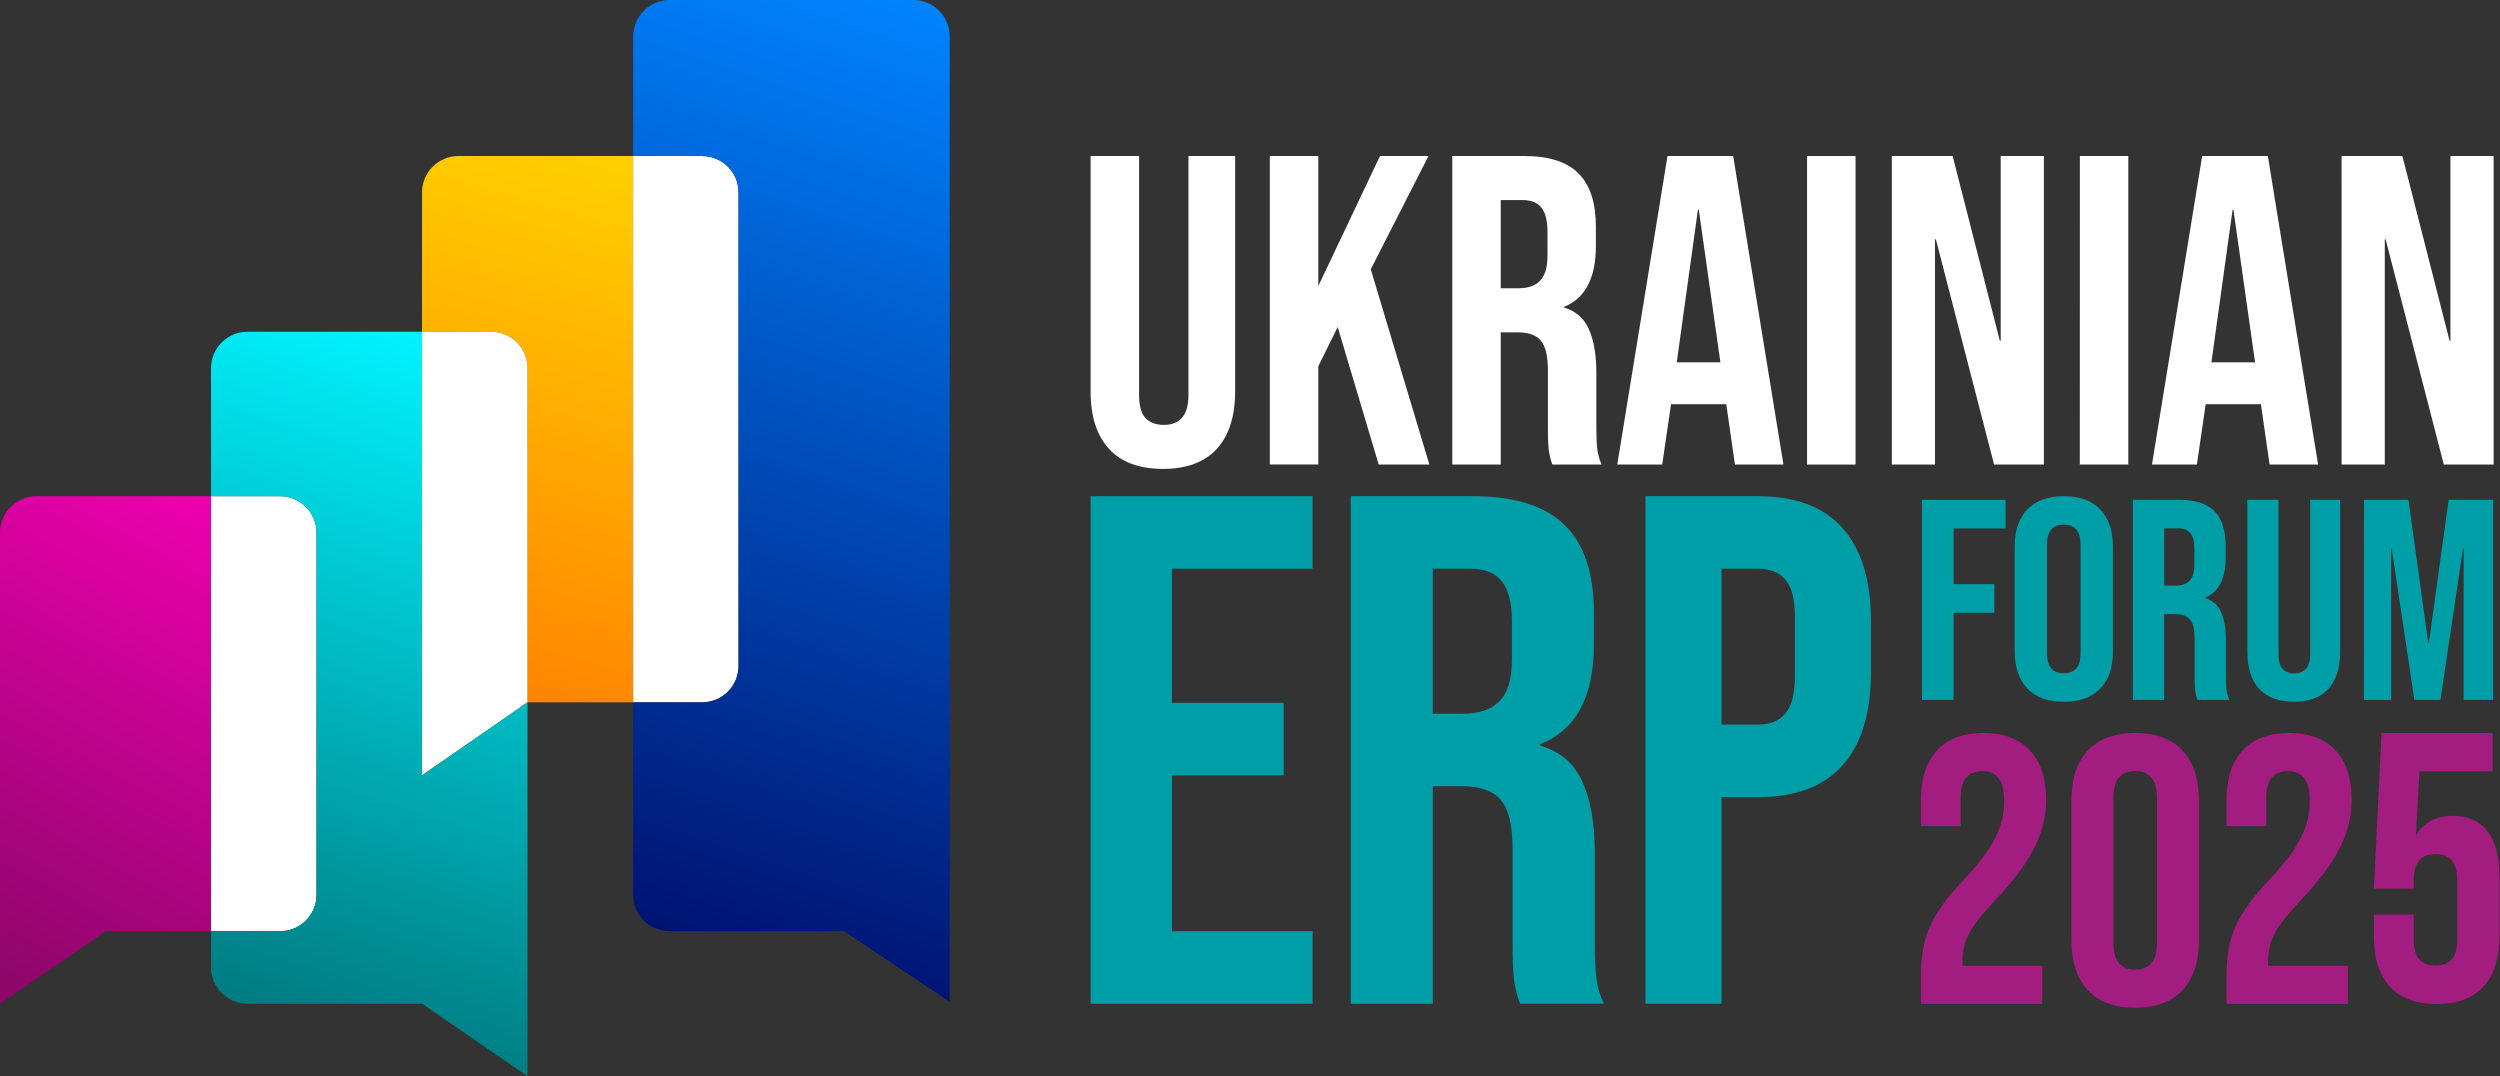
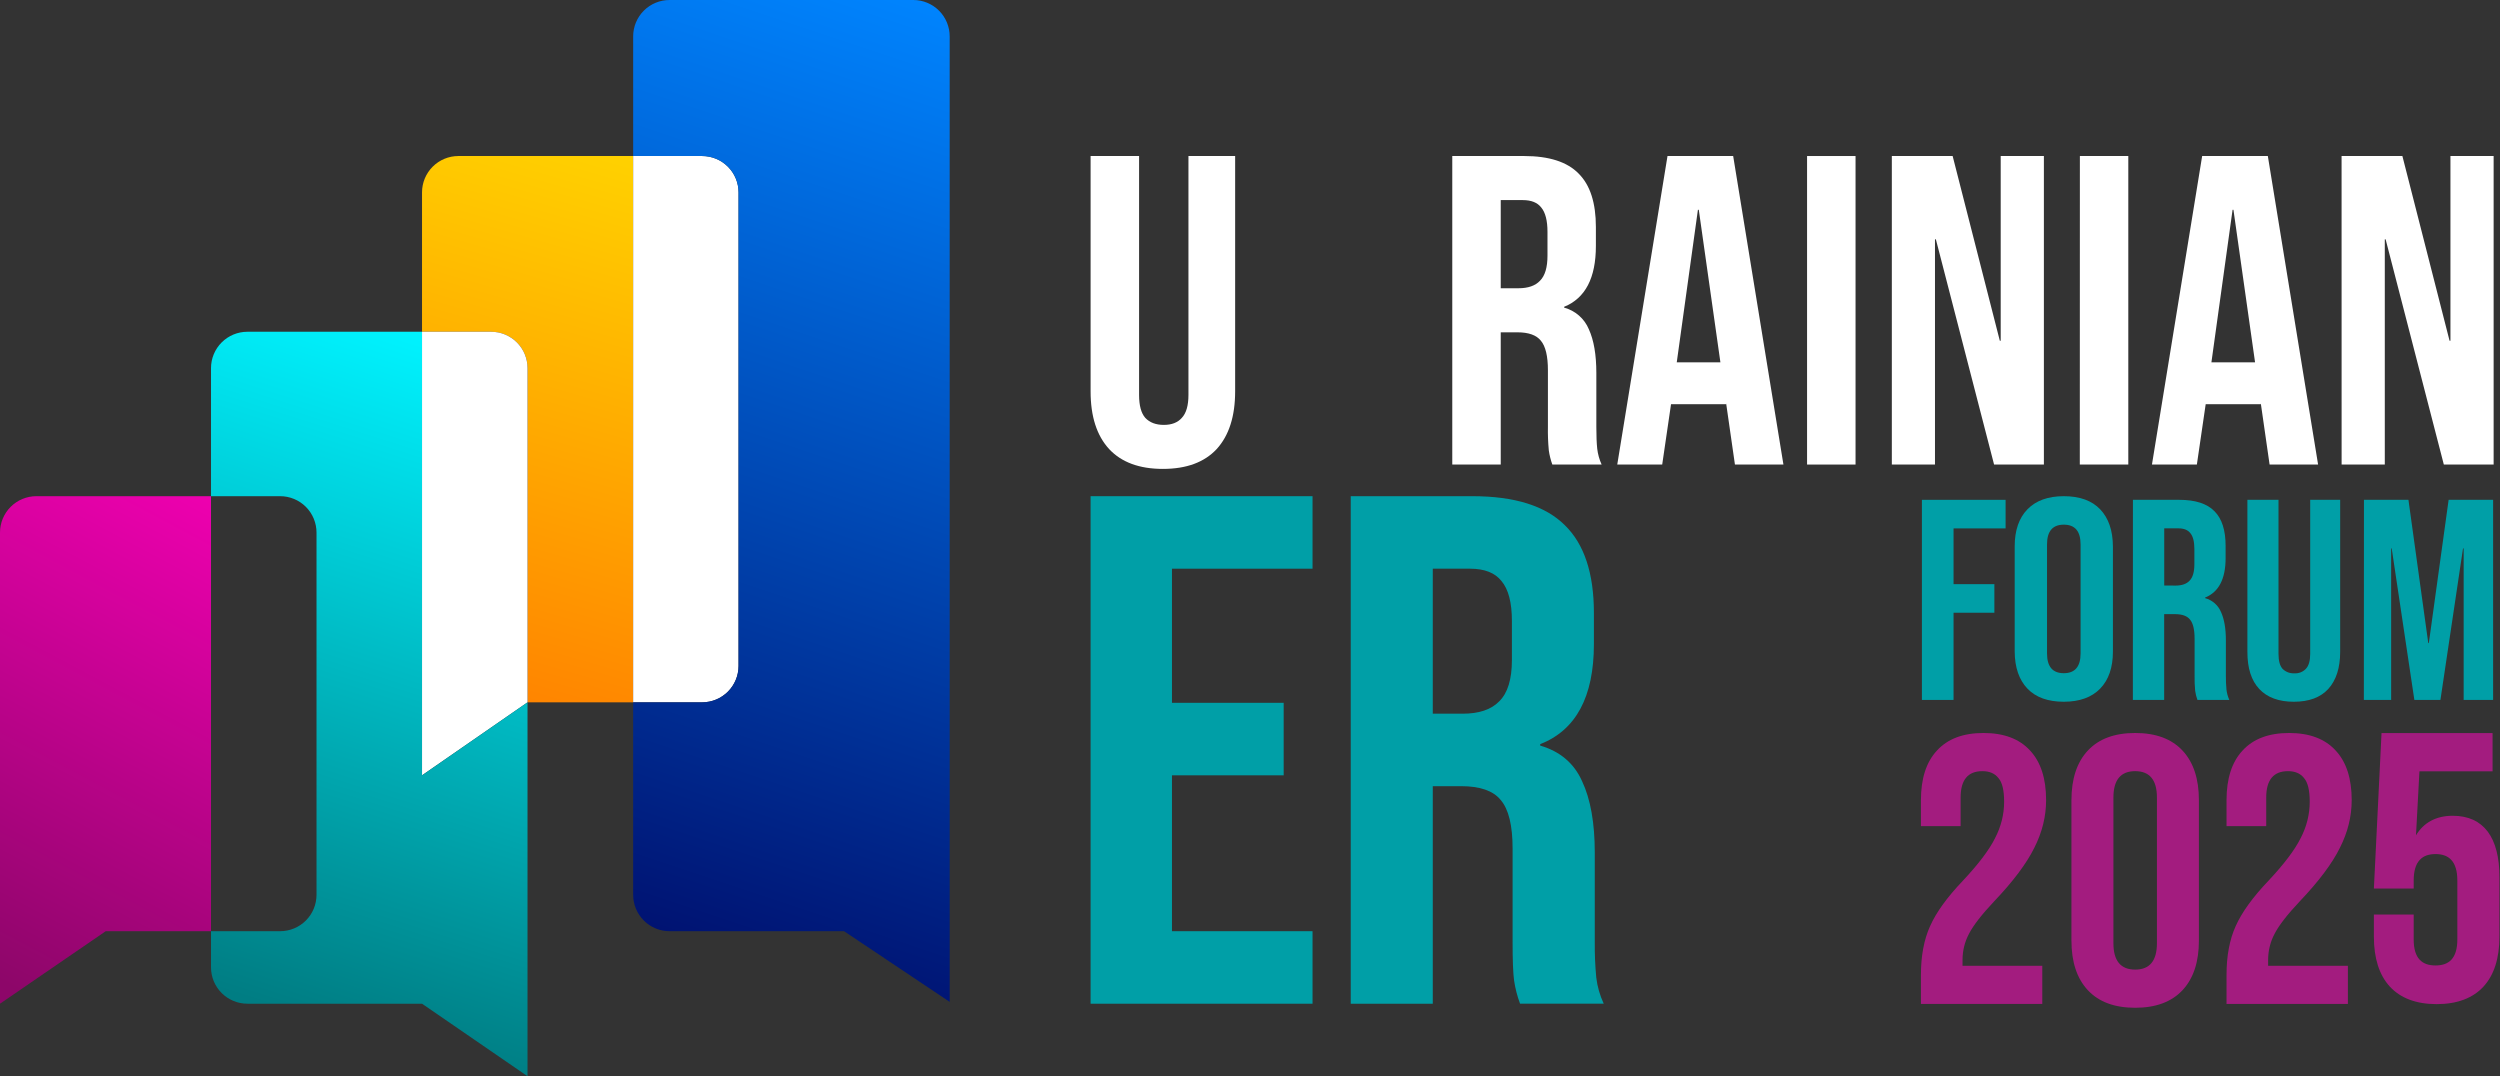
<svg xmlns="http://www.w3.org/2000/svg" width="597" height="257" viewBox="0 0 597 257" fill="none">
  <rect x="0" y="0" width="597" height="257" fill="#333333" stroke="none" />
  <path d="M559.168 37.258H573.69L584.954 81.362H585.166V37.258H595.479V110.935H583.585L569.685 57.153H569.489V110.935H559.177L559.168 37.258Z" fill="white" />
  <path d="M525.876 37.258H541.558L553.56 110.935H541.979L539.876 96.305V96.518H526.719L524.612 110.935H513.887L525.876 37.258ZM538.508 86.518L533.348 50.099H533.139L528.087 86.518H538.508Z" fill="white" />
  <path d="M496.676 37.258H508.239V110.935H496.658L496.676 37.258Z" fill="white" />
  <path d="M451.77 37.258H466.291L477.555 81.362H477.768V37.258H488.08V110.935H476.187L462.286 57.153H462.073V110.935H451.77V37.258Z" fill="white" />
  <path d="M431.527 37.258H443.104V110.935H431.527V37.258Z" fill="white" />
  <path d="M398.199 37.258H413.881L425.883 110.935H414.302L412.2 96.305V96.518H399.042L396.935 110.935H386.201L398.199 37.258ZM410.831 86.518L405.671 50.099H405.462L400.41 86.518H410.831Z" fill="white" />
  <path d="M346.803 37.258H363.961C369.927 37.258 374.271 38.661 376.993 41.467C379.73 44.204 381.098 48.449 381.098 54.204V58.73C381.098 66.378 378.573 71.22 373.522 73.256V73.465C374.834 73.817 376.047 74.465 377.069 75.36C378.091 76.255 378.894 77.372 379.417 78.625C380.607 81.232 381.204 84.707 381.207 89.051V101.983C381.207 104.085 381.276 105.804 381.415 107.139C381.567 108.448 381.922 109.726 382.466 110.927H370.694C370.301 109.836 370.02 108.708 369.856 107.56C369.677 105.672 369.606 103.775 369.643 101.878V88.412C369.643 85.047 369.081 82.697 367.958 81.362C366.906 80.03 365.047 79.362 362.38 79.359H358.375V110.935H346.803V37.258ZM362.593 68.834C364.91 68.834 366.628 68.237 367.749 67.044C368.945 65.854 369.542 63.854 369.539 61.045V55.363C369.539 52.696 369.048 50.766 368.066 49.573C367.154 48.38 365.68 47.783 363.644 47.783H358.375V68.834H362.593Z" fill="white" />
-   <path d="M303.232 37.258H314.809V68.308L329.544 37.258H341.125L327.337 64.308L341.333 110.935H329.231L319.44 78.091L314.809 87.461V110.918H303.232V37.258Z" fill="white" />
  <path d="M277.698 111.974C272.086 111.974 267.806 110.394 264.858 107.234C261.907 104.023 260.433 99.433 260.436 93.464V37.258H272.012V94.307C272.012 96.835 272.504 98.659 273.489 99.78C274.54 100.901 276.013 101.463 277.907 101.466C279.801 101.468 281.24 100.907 282.225 99.78C283.276 98.659 283.802 96.835 283.802 94.307V37.258H294.952V93.464C294.952 99.43 293.478 104.026 290.53 107.252C287.591 110.4 283.314 111.974 277.698 111.974Z" fill="white" />
  <path d="M564.512 119.358H575.137L579.868 153.558H580.007L584.733 119.358H595.354V167.142H588.321V130.961H588.169L582.774 167.142H576.549L571.141 130.961H571.006V167.142H564.49L564.512 119.358Z" fill="#009FA7" />
  <path d="M547.77 167.576C544.17 167.576 541.419 166.562 539.516 164.535C537.614 162.508 536.668 159.543 536.68 155.639V119.358H544.108V156.164C544.108 157.798 544.424 158.975 545.055 159.696C545.423 160.069 545.867 160.359 546.356 160.547C546.845 160.735 547.368 160.817 547.892 160.786C548.405 160.821 548.921 160.742 549.4 160.553C549.879 160.365 550.311 160.072 550.663 159.696C551.335 158.975 551.672 157.798 551.675 156.164V119.358H558.834V155.621C558.834 159.47 557.888 162.436 555.997 164.518C554.129 166.557 551.387 167.576 547.77 167.576Z" fill="#009FA7" />
  <path d="M531.695 232.817C531.695 228.26 532.424 224.372 533.882 221.152C535.341 217.871 537.953 214.256 541.72 210.307C545.426 206.358 547.977 202.986 549.375 200.192C550.833 197.397 551.562 194.481 551.562 191.443C551.562 188.709 551.106 186.826 550.195 185.793C549.344 184.699 548.069 184.152 546.367 184.152C542.904 184.152 541.173 186.248 541.173 190.44V197.275H531.695V191.078C531.695 185.914 532.971 181.965 535.523 179.231C538.075 176.437 541.781 175.039 546.641 175.039C551.501 175.039 555.207 176.437 557.759 179.231C560.311 181.965 561.586 185.914 561.586 191.078C561.586 194.967 560.645 198.764 558.761 202.47C556.939 206.176 553.749 210.429 549.193 215.228C546.216 218.387 544.211 220.969 543.178 222.974C542.145 224.919 541.629 227.015 541.629 229.262V230.629H560.675V239.743H531.695V232.817Z" fill="#A31C7F" />
  <path d="M566.883 218.393H576.39V224.335C576.39 228.906 578.402 230.552 581.601 230.552C584.801 230.552 586.812 228.906 586.812 224.335V210.257C586.812 205.686 584.801 203.949 581.601 203.949C578.402 203.949 576.39 205.686 576.39 210.257V212.177H566.883L568.711 175.06H595.223V184.202H577.762L576.939 199.469C578.767 196.452 581.693 194.807 585.715 194.807C593.12 194.807 596.868 200.018 596.868 209.434V223.695C596.868 233.934 591.749 239.785 581.876 239.785C572.002 239.785 566.883 233.934 566.883 223.695V218.393Z" fill="#A31C7F" />
  <path d="M509.879 240.654C504.958 240.654 501.191 239.256 498.579 236.462C495.966 233.667 494.66 229.718 494.66 224.615V191.078C494.66 185.975 495.966 182.026 498.579 179.231C501.191 176.437 504.958 175.039 509.879 175.039C514.8 175.039 518.567 176.437 521.179 179.231C523.792 182.026 525.098 185.975 525.098 191.078V224.615C525.098 229.718 523.792 233.667 521.179 236.462C518.567 239.256 514.8 240.654 509.879 240.654ZM509.879 231.541C513.342 231.541 515.074 229.445 515.074 225.253V190.44C515.074 186.248 513.342 184.152 509.879 184.152C506.416 184.152 504.685 186.248 504.685 190.44V225.253C504.685 229.445 506.416 231.541 509.879 231.541Z" fill="#A31C7F" />
  <path d="M458.719 232.817C458.719 228.26 459.448 224.372 460.906 221.152C462.364 217.871 464.976 214.256 468.743 210.307C472.449 206.358 475.001 202.986 476.398 200.192C477.856 197.397 478.585 194.481 478.585 191.443C478.585 188.709 478.13 186.826 477.218 185.793C476.368 184.699 475.092 184.152 473.391 184.152C469.928 184.152 468.196 186.248 468.196 190.44V197.275H458.719V191.078C458.719 185.914 459.995 181.965 462.546 179.231C465.098 176.437 468.804 175.039 473.664 175.039C478.525 175.039 482.231 176.437 484.782 179.231C487.334 181.965 488.61 185.914 488.61 191.078C488.61 194.967 487.668 198.764 485.785 202.47C483.962 206.176 480.773 210.429 476.216 215.228C473.239 218.387 471.234 220.969 470.201 222.974C469.168 224.919 468.652 227.015 468.652 229.262V230.629H487.699V239.743H458.719V232.817Z" fill="#A31C7F" />
  <path d="M509.343 119.358H520.403C524.251 119.358 527.059 120.269 528.826 122.091C530.592 123.863 531.475 126.614 531.475 130.344V133.281C531.475 138.241 529.845 141.381 526.584 142.698V142.837C527.433 143.065 528.217 143.486 528.877 144.066C529.537 144.646 530.054 145.37 530.389 146.182C531.157 147.865 531.541 150.116 531.541 152.937V161.334C531.53 162.45 531.577 163.567 531.68 164.679C531.779 165.528 532.008 166.357 532.357 167.137H524.747C524.492 166.434 524.31 165.706 524.204 164.965C524.09 163.741 524.045 162.511 524.069 161.282V152.533C524.069 150.346 523.706 148.822 522.979 147.959C522.301 147.09 521.102 146.656 519.382 146.656H516.802V167.142H509.33L509.343 119.358ZM519.534 139.836C521.028 139.836 522.137 139.449 522.861 138.676C523.629 137.903 524.014 136.599 524.017 134.766V131.087C524.017 129.349 523.7 128.098 523.066 127.334C522.479 126.561 521.528 126.17 520.212 126.17H516.819V139.823L519.534 139.836Z" fill="#009FA7" />
  <path d="M492.836 167.576C489.042 167.576 486.146 166.53 484.148 164.44C482.15 162.349 481.136 159.395 481.107 155.578V130.487C481.107 126.668 482.121 123.714 484.148 121.626C486.175 119.538 489.071 118.492 492.836 118.49C496.63 118.49 499.526 119.535 501.524 121.626C503.522 123.717 504.536 126.671 504.565 130.487V155.578C504.565 159.398 503.551 162.352 501.524 164.44C499.497 166.528 496.601 167.573 492.836 167.576ZM492.836 160.76C495.503 160.76 496.838 159.192 496.841 156.056V129.992C496.841 126.856 495.506 125.288 492.836 125.288C490.166 125.288 488.831 126.856 488.831 129.992V156.056C488.831 159.192 490.166 160.76 492.836 160.76Z" fill="#009FA7" />
  <path d="M458.953 119.358H478.935V126.183H466.507V139.497H476.259V146.321H466.507V167.142H458.953V119.358Z" fill="#009FA7" />
-   <path d="M392.926 118.49H419.693C428.726 118.49 435.501 121.029 440.018 126.109C444.536 131.188 446.793 138.64 446.791 148.463V160.408C446.791 170.223 444.533 177.668 440.018 182.745C435.504 187.822 428.728 190.361 419.693 190.364H411.101V239.685H392.926V118.49ZM419.693 173.028C422.667 173.028 424.87 172.159 426.3 170.421C427.841 168.684 428.613 165.74 428.616 161.59V147.229C428.616 143.076 427.844 140.134 426.3 138.402C424.873 136.665 422.67 135.796 419.693 135.796H411.101V173.019L419.693 173.028Z" fill="#009FA7" />
  <path d="M322.555 118.49H351.59C361.682 118.49 369.043 120.798 373.674 125.414C378.308 129.92 380.624 136.903 380.624 146.365V153.81C380.624 166.39 376.35 174.354 367.801 177.702V178.049C372.548 179.433 375.878 182.261 377.792 186.533C379.819 190.804 380.833 196.518 380.833 203.674V224.959C380.804 227.791 380.923 230.623 381.189 233.443C381.45 235.602 382.051 237.706 382.97 239.677H362.988C362.318 237.886 361.841 236.029 361.563 234.138C361.323 232.4 361.204 229.283 361.207 224.786V202.631C361.207 197.089 360.257 193.221 358.357 191.029C356.576 188.834 353.43 187.738 348.918 187.74H342.146V239.685H322.555V118.49ZM349.274 170.43C353.192 170.43 356.101 169.45 358.001 167.489C360.028 165.526 361.042 162.236 361.042 157.62V148.267C361.042 143.883 360.211 140.709 358.549 138.745C357.002 136.788 354.509 135.807 351.068 135.804H342.146V170.43H349.274Z" fill="#009FA7" />
  <path d="M260.436 118.49H313.432V135.804H279.866V167.832H306.542V185.147H279.866V222.37H313.432V239.685H260.436V118.49Z" fill="#009FA7" />
  <path fill-rule="evenodd" clip-rule="evenodd" d="M50.39 118.49V222.37H25.247L0 239.685V127.177C0 124.873 0.915 122.663 2.545 121.034C4.174 119.405 6.384 118.49 8.688 118.49H50.39Z" fill="url(#paint0_linear_5491_229)" />
  <path fill-rule="evenodd" clip-rule="evenodd" d="M151.199 37.258V167.715H125.974V87.912C125.974 85.608 125.059 83.399 123.429 81.769C121.8 80.14 119.59 79.225 117.286 79.225H100.779V45.946C100.779 43.642 101.695 41.432 103.324 39.803C104.953 38.173 107.163 37.258 109.467 37.258H151.199Z" fill="url(#paint1_linear_5491_229)" />
  <path fill-rule="evenodd" clip-rule="evenodd" d="M176.364 45.946V159.027C176.364 161.331 175.448 163.541 173.819 165.17C172.19 166.8 169.98 167.715 167.676 167.715H151.199V37.258H167.676C169.98 37.258 172.19 38.173 173.819 39.803C175.448 41.432 176.364 43.642 176.364 45.946Z" fill="white" />
  <path fill-rule="evenodd" clip-rule="evenodd" d="M226.784 8.688V239.251L201.558 222.37H159.887C157.583 222.37 155.373 221.455 153.744 219.826C152.115 218.196 151.199 215.987 151.199 213.682V167.715H167.676C169.98 167.715 172.19 166.8 173.819 165.17C175.448 163.541 176.364 161.331 176.364 159.027V45.946C176.364 43.642 175.448 41.432 173.819 39.803C172.19 38.173 169.98 37.258 167.676 37.258H151.199V8.688C151.199 6.384 152.115 4.174 153.744 2.545C155.373 0.915 157.583 0 159.887 0H218.096C219.237 0 220.366 0.225 221.42 0.661C222.475 1.098 223.432 1.738 224.239 2.545C225.046 3.351 225.686 4.309 226.122 5.363C226.559 6.417 226.784 7.547 226.784 8.688Z" fill="url(#paint2_linear_5491_229)" />
-   <path fill-rule="evenodd" clip-rule="evenodd" d="M75.584 127.177V213.682C75.584 214.823 75.359 215.953 74.922 217.007C74.486 218.061 73.846 219.019 73.039 219.826C72.232 220.632 71.274 221.272 70.22 221.709C69.166 222.146 68.037 222.37 66.896 222.37H50.389V118.49H66.896C68.037 118.49 69.166 118.714 70.22 119.151C71.274 119.587 72.232 120.227 73.039 121.034C73.846 121.841 74.486 122.799 74.922 123.853C75.359 124.907 75.584 126.036 75.584 127.177Z" fill="white" />
  <path fill-rule="evenodd" clip-rule="evenodd" d="M125.974 87.912V167.715L100.779 185.147V79.225H117.286C119.59 79.225 121.8 80.14 123.429 81.769C125.059 83.398 125.974 85.608 125.974 87.912Z" fill="white" />
  <path fill-rule="evenodd" clip-rule="evenodd" d="M125.973 167.715V257L100.778 239.685H59.077C56.772 239.685 54.563 238.77 52.933 237.141C51.304 235.511 50.389 233.301 50.389 230.997V222.37H66.896C68.037 222.37 69.166 222.145 70.22 221.709C71.274 221.272 72.232 220.632 73.039 219.826C73.846 219.019 74.486 218.061 74.922 217.007C75.359 215.953 75.584 214.823 75.584 213.682V127.177C75.584 126.036 75.359 124.907 74.922 123.853C74.486 122.799 73.846 121.841 73.039 121.034C72.232 120.227 71.274 119.587 70.22 119.151C69.166 118.714 68.037 118.489 66.896 118.489H50.389V87.912C50.389 85.608 51.304 83.398 52.933 81.769C54.563 80.14 56.772 79.225 59.077 79.225H100.778V185.147L125.973 167.715Z" fill="url(#paint3_linear_5491_229)" />
  <defs>
    <linearGradient id="paint0_linear_5491_229" x1="50.39" y1="118.49" x2="-8.759" y2="229.609" gradientUnits="userSpaceOnUse">
      <stop stop-color="#EE00AF" />
      <stop offset="1" stop-color="#8D0669" />
    </linearGradient>
    <linearGradient id="paint1_linear_5491_229" x1="151.199" y1="30.573" x2="107.602" y2="181.98" gradientUnits="userSpaceOnUse">
      <stop stop-color="#FFD500" />
      <stop offset="1" stop-color="#FF7A00" />
    </linearGradient>
    <linearGradient id="paint2_linear_5491_229" x1="226.784" y1="-3.88411e-06" x2="152.472" y2="222.249" gradientUnits="userSpaceOnUse">
      <stop stop-color="#0085FF" />
      <stop offset="1" stop-color="#001271" />
    </linearGradient>
    <linearGradient id="paint3_linear_5491_229" x1="100.127" y1="79.225" x2="50.312" y2="235.617" gradientUnits="userSpaceOnUse">
      <stop stop-color="#00F3FF" />
      <stop offset="1" stop-color="#007D83" />
    </linearGradient>
  </defs>
</svg>